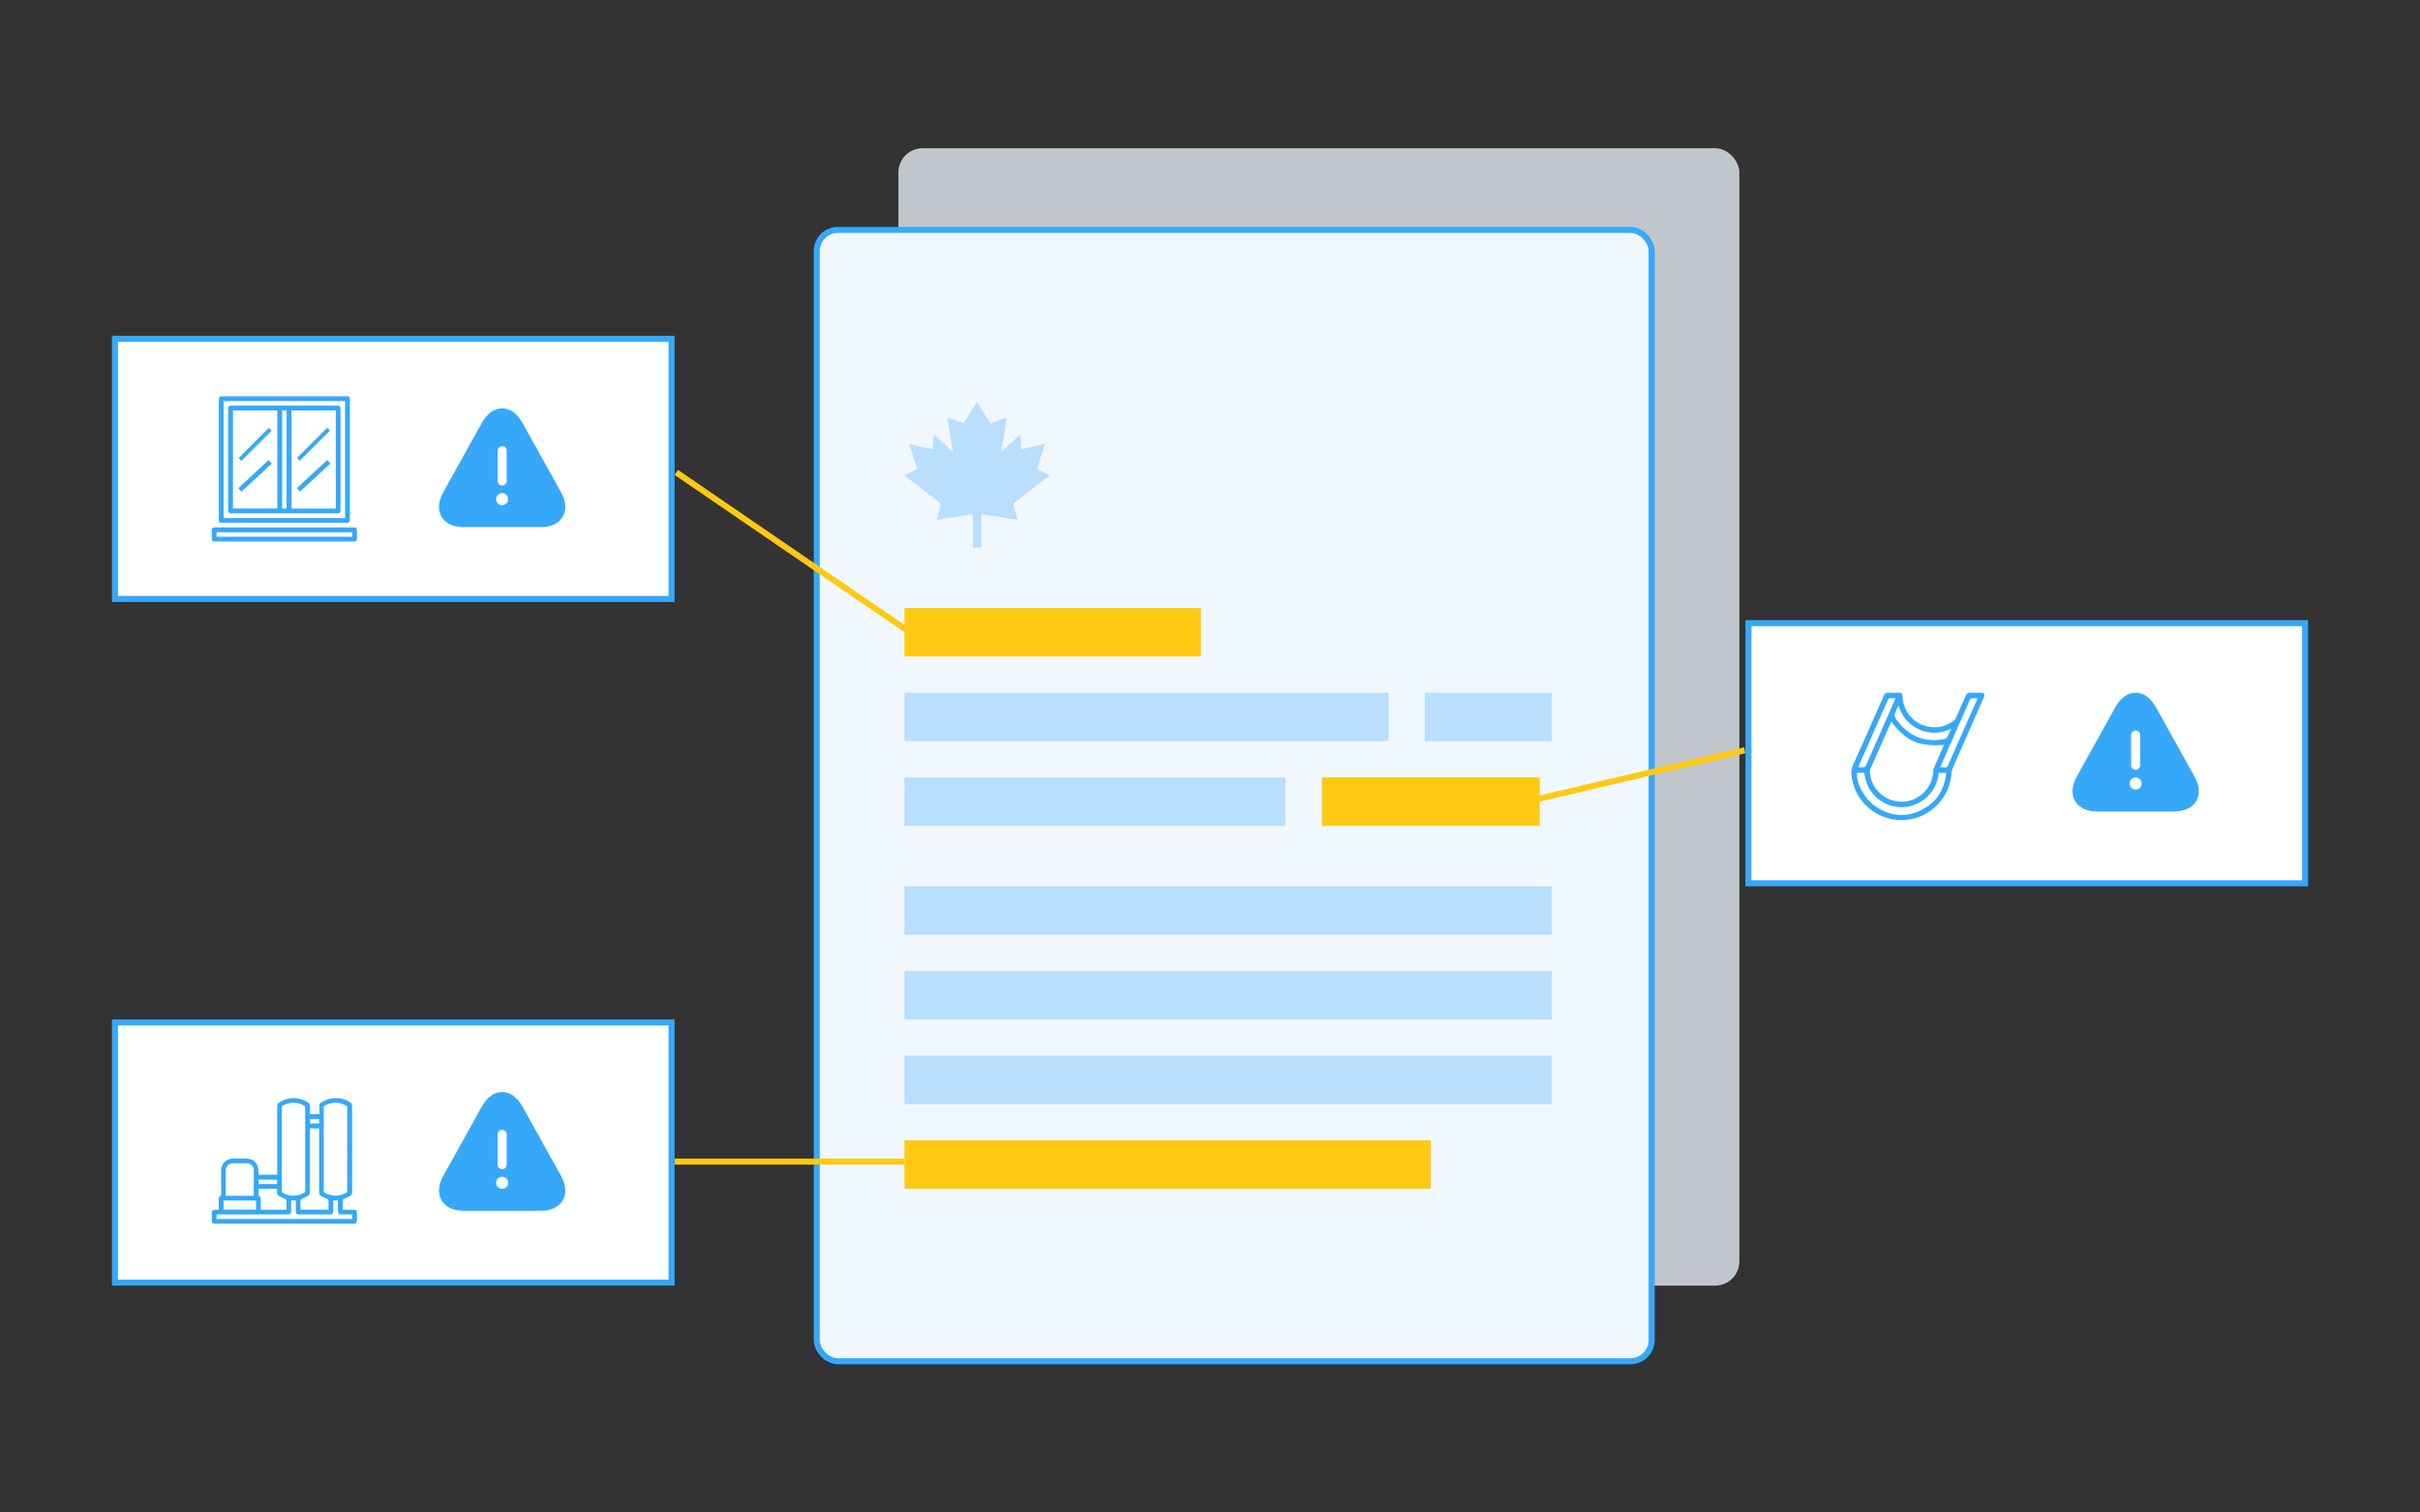
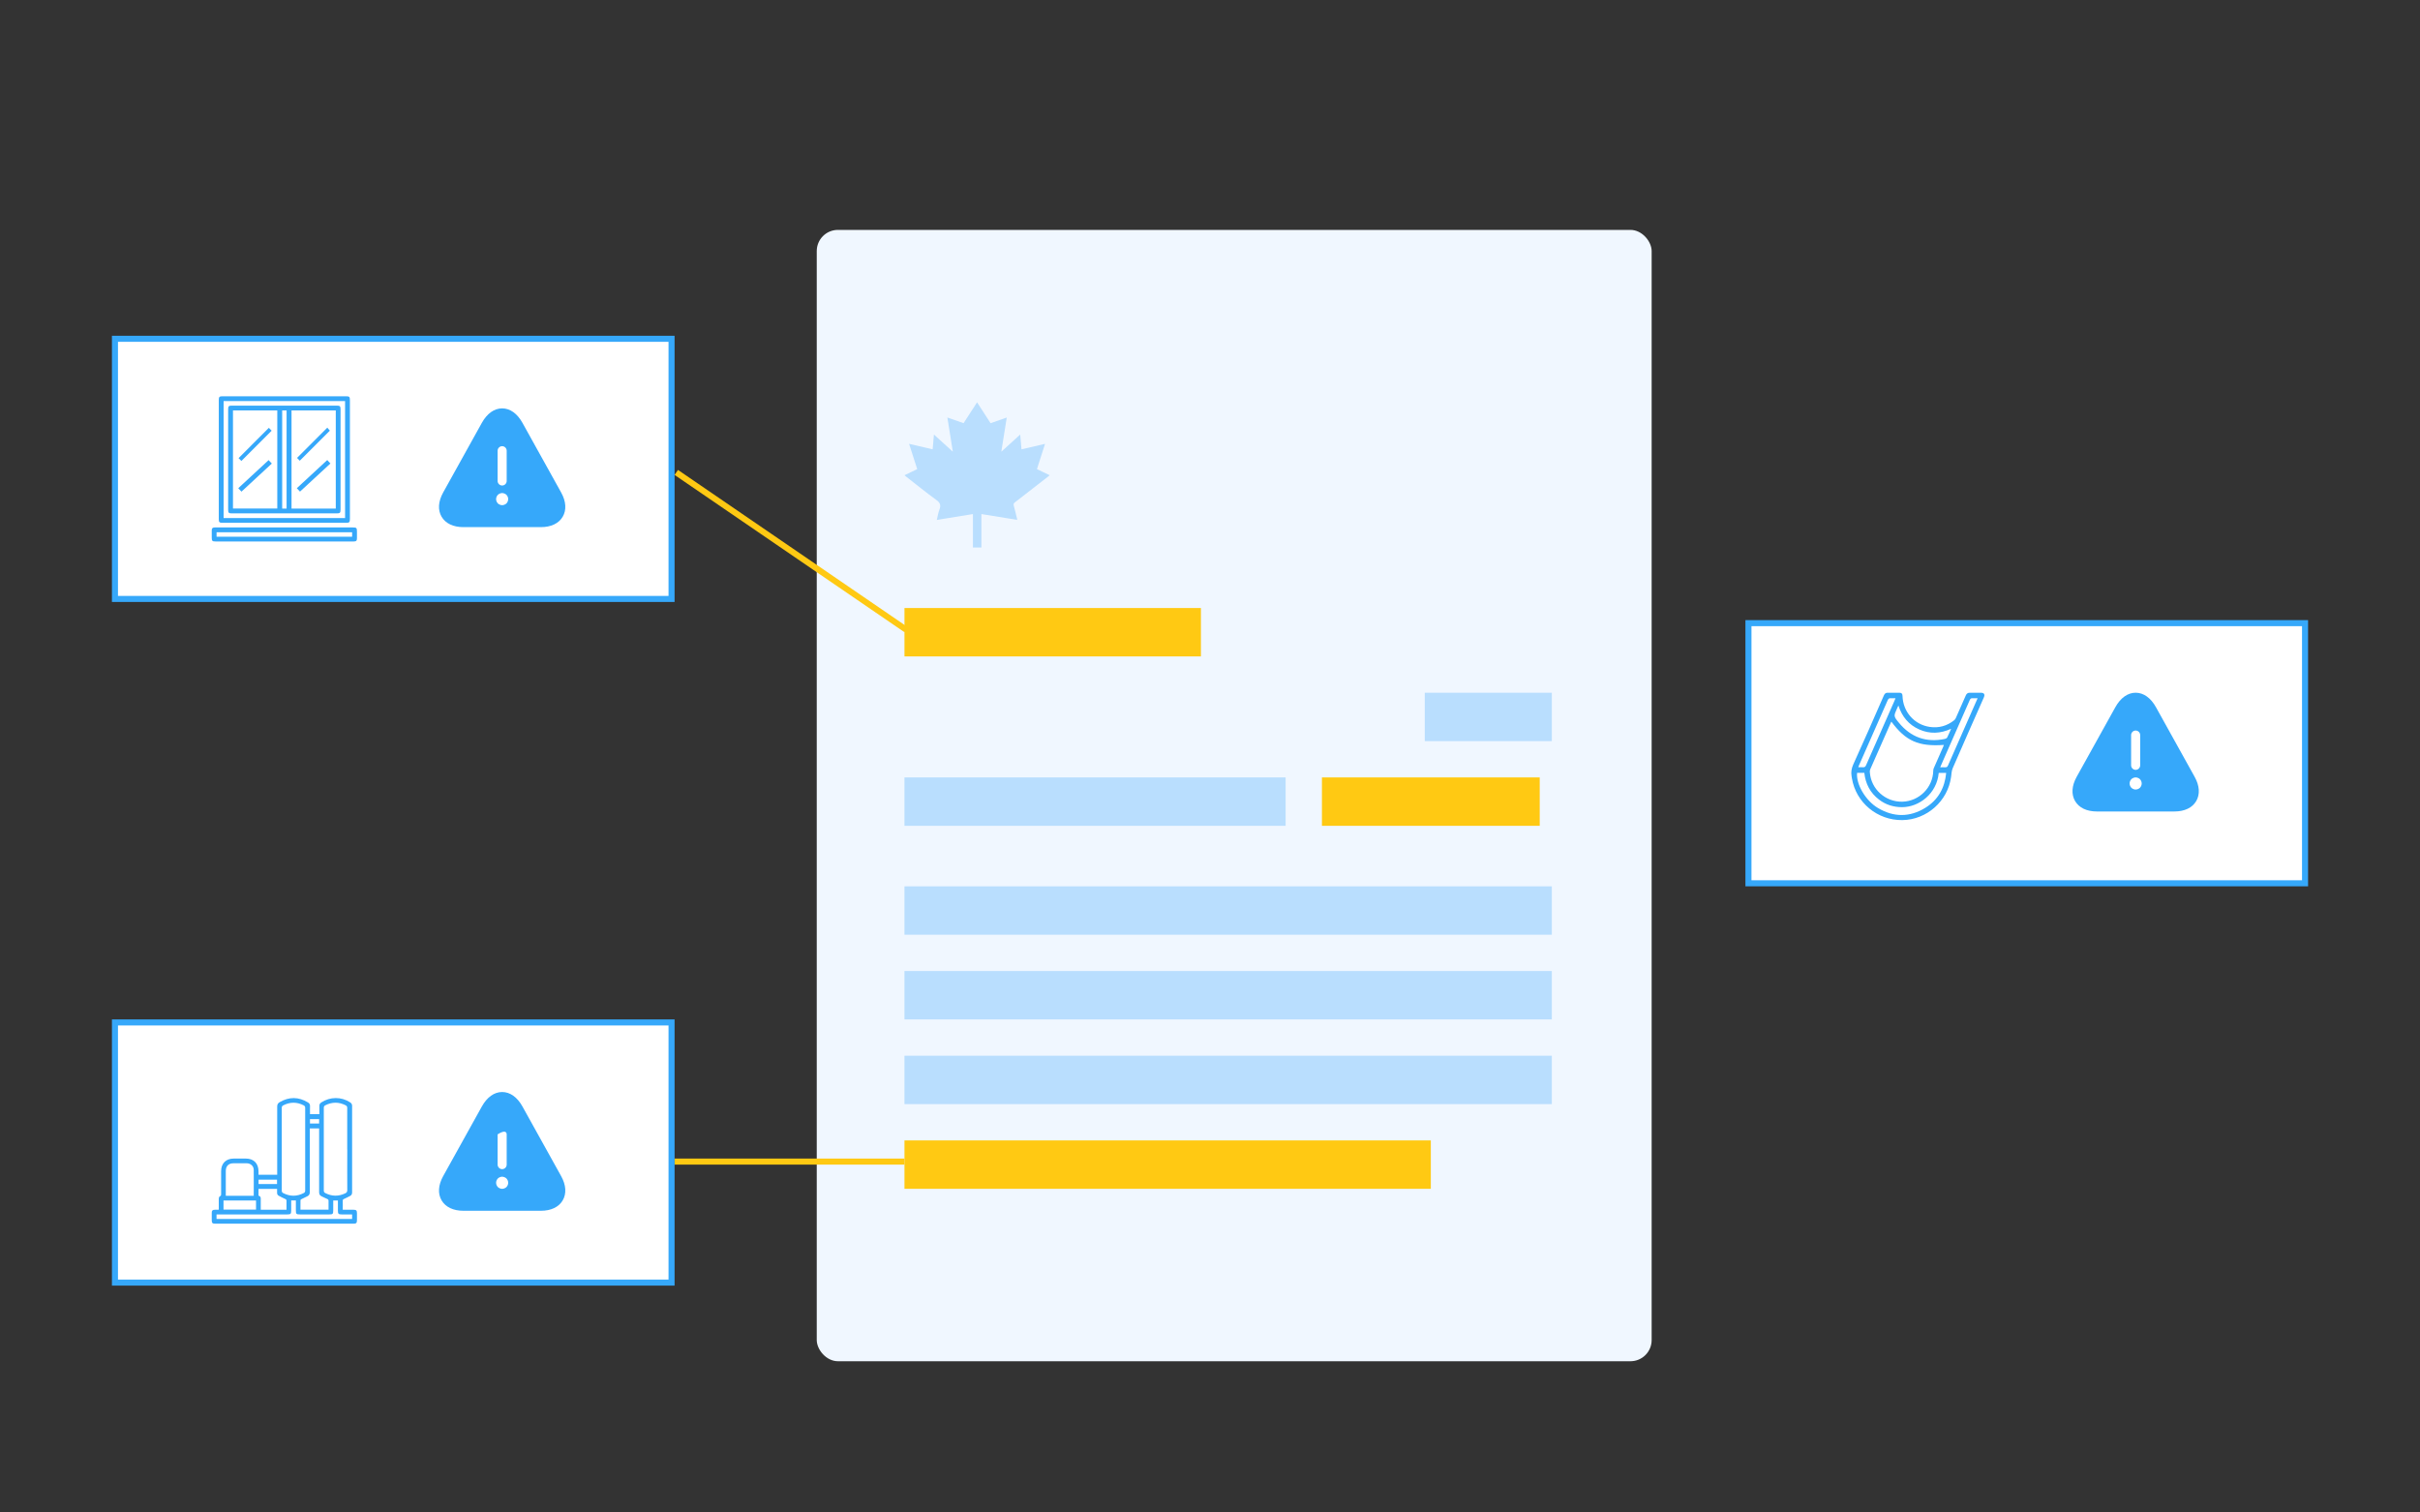
<svg xmlns="http://www.w3.org/2000/svg" width="400" height="250" viewBox="0 0 400 250" fill="none">
  <rect x="0" y="0" width="400" height="250" fill="#333333" stroke="none" />
  <g opacity="0.75">
-     <rect x="148.5" y="24.5" width="139" height="188" rx="4" fill="#F0F7FF" />
-   </g>
+     </g>
  <rect x="135" y="38" width="138" height="187" rx="3.5" fill="#F0F7FF" />
-   <rect x="135" y="38" width="138" height="187" rx="3.5" stroke="#36A8FA" />
  <path d="M160.814 84.97C158.802 85.296 156.851 85.612 154.846 85.937C154.994 85.329 155.074 84.746 155.283 84.213C155.563 83.5 155.385 83.087 154.76 82.633C153.066 81.4 151.439 80.078 149.785 78.791C149.698 78.723 149.615 78.65 149.5 78.553C150.22 78.208 150.902 77.882 151.606 77.544C151.163 76.165 150.725 74.8 150.263 73.363C151.583 73.67 152.849 73.965 154.155 74.27C154.226 73.462 154.294 72.68 154.369 71.826C155.421 72.781 156.425 73.693 157.494 74.664C157.188 72.746 156.895 70.913 156.591 69.012C157.509 69.332 158.375 69.634 159.269 69.945C160.005 68.808 160.738 67.677 161.499 66.5C162.26 67.674 162.992 68.806 163.732 69.948C164.618 69.638 165.481 69.336 166.406 69.013C166.105 70.901 165.812 72.741 165.506 74.663C166.571 73.696 167.576 72.784 168.63 71.827C168.703 72.671 168.77 73.445 168.842 74.271C170.131 73.97 171.4 73.675 172.733 73.364C172.277 74.787 171.838 76.156 171.394 77.541C172.096 77.878 172.78 78.205 173.5 78.55C173.399 78.637 173.325 78.705 173.247 78.766C171.412 80.194 169.581 81.626 167.74 83.045C167.544 83.196 167.496 83.325 167.562 83.563C167.755 84.266 167.919 84.977 168.093 85.685C168.11 85.751 168.116 85.82 168.135 85.93C166.154 85.609 164.205 85.293 162.215 84.97V90.5H160.813V84.968L160.814 84.97Z" fill="#B9DEFE" />
  <rect x="149.5" y="100.5" width="49" height="8" fill="#FFC913" />
-   <rect x="149.5" y="114.5" width="80" height="8" fill="#B9DEFE" />
  <rect x="235.5" y="114.5" width="21" height="8" fill="#B9DEFE" />
  <rect x="149.5" y="128.5" width="63" height="8" fill="#B9DEFE" />
  <rect x="218.5" y="128.5" width="36" height="8" fill="#FFC913" />
  <rect x="149.5" y="146.5" width="107" height="8" fill="#B9DEFE" />
  <rect x="149.5" y="160.5" width="107" height="8" fill="#B9DEFE" />
  <rect x="149.5" y="174.5" width="107" height="8" fill="#B9DEFE" />
  <rect x="149.5" y="188.5" width="87" height="8" fill="#FFC913" />
  <line x1="111.782" y1="78.087" x2="149.782" y2="104.087" stroke="#FFC913" />
-   <line x1="254.385" y1="132.013" x2="288.385" y2="124.013" stroke="#FFC913" />
  <line x1="111.5" y1="192" x2="149.5" y2="192" stroke="#FFC913" />
  <rect x="19" y="56" width="92" height="43" fill="white" />
  <rect x="19" y="56" width="92" height="43" stroke="#36A8FA" />
  <g clip-path="url(#clip0_727_13234)">
    <path d="M47.005 65.5C50.398 65.5 53.8 65.5 57.193 65.5C57.741 65.5 57.837 65.587 57.837 66.134C57.837 72.68 57.837 79.225 57.837 85.78C57.837 86.319 57.741 86.415 57.203 86.415C50.398 86.415 43.593 86.415 36.788 86.415C36.259 86.415 36.163 86.319 36.163 85.8C36.163 79.245 36.163 72.68 36.163 66.125C36.163 65.596 36.259 65.5 36.788 65.5C40.19 65.5 43.602 65.5 47.005 65.5ZM57.039 85.617V66.298H36.961V85.627H57.039V85.617Z" fill="#36A8FA" />
    <path d="M46.995 89.5C43.208 89.5 39.431 89.5 35.644 89.5C35.087 89.5 35 89.413 35 88.846C35 88.452 35 88.049 35 87.655C35 87.318 35.135 87.193 35.471 87.184C35.538 87.184 35.596 87.184 35.663 87.184C43.218 87.184 50.773 87.184 58.337 87.184C58.923 87.184 59 87.26 59 87.856C59 88.231 59 88.606 59 88.981C59 89.375 58.875 89.5 58.481 89.5C56.77 89.5 55.059 89.5 53.358 89.5C51.243 89.5 49.119 89.5 47.005 89.5H46.995ZM58.202 88.712V87.981H35.798V88.712H58.202Z" fill="#36A8FA" />
    <path d="M46.995 84.858C44.112 84.858 41.238 84.858 38.354 84.858C37.807 84.858 37.71 84.771 37.71 84.233C37.71 78.716 37.71 73.199 37.71 67.682C37.71 67.134 37.797 67.047 38.345 67.047C44.121 67.047 49.888 67.047 55.665 67.047C56.203 67.047 56.29 67.144 56.29 67.691C56.29 73.199 56.29 78.697 56.29 84.204C56.29 84.771 56.203 84.858 55.636 84.858C52.752 84.858 49.879 84.858 46.995 84.858ZM48.187 67.835V84.06H55.501V67.835H48.187ZM45.832 67.845H38.508V84.05H45.832V67.845ZM46.64 67.835V84.06H47.37V67.835H46.64Z" fill="#36A8FA" />
    <path d="M49.552 76.159C49.417 76.025 49.254 75.852 49.1 75.688C50.753 74.026 52.416 72.372 54.098 70.69C54.233 70.844 54.396 71.027 54.521 71.181C52.887 72.824 51.215 74.487 49.542 76.159H49.552Z" fill="#36A8FA" />
    <path d="M49.59 81.263C49.408 81.061 49.244 80.888 49.062 80.696C50.744 79.139 52.407 77.601 54.089 76.044C54.271 76.246 54.435 76.419 54.617 76.611C52.935 78.168 51.272 79.706 49.59 81.253V81.263Z" fill="#36A8FA" />
    <path d="M39.892 76.188C39.729 76.025 39.566 75.861 39.431 75.727C41.103 74.054 42.776 72.382 44.438 70.719C44.573 70.854 44.746 71.027 44.9 71.19C43.247 72.843 41.584 74.506 39.902 76.188H39.892Z" fill="#36A8FA" />
    <path d="M39.911 81.263C39.719 81.061 39.565 80.888 39.383 80.696C41.055 79.149 42.718 77.611 44.4 76.054C44.583 76.246 44.746 76.429 44.929 76.621C43.247 78.178 41.584 79.716 39.902 81.273L39.911 81.263Z" fill="#36A8FA" />
  </g>
  <path d="M92.76 81.42L86.36 69.9C85.5 68.35 84.31 67.5 83 67.5C81.69 67.5 80.5 68.35 79.64 69.9L73.24 81.42C72.43 82.89 72.34 84.3 72.99 85.41C73.64 86.52 74.92 87.13 76.6 87.13H89.4C91.08 87.13 92.36 86.52 93.01 85.41C93.66 84.3 93.57 82.88 92.76 81.42ZM82.25 74.5C82.25 74.09 82.59 73.75 83 73.75C83.41 73.75 83.75 74.09 83.75 74.5V79.5C83.75 79.91 83.41 80.25 83 80.25C82.59 80.25 82.25 79.91 82.25 79.5V74.5ZM83.71 83.21C83.66 83.25 83.61 83.29 83.56 83.33C83.5 83.37 83.44 83.4 83.38 83.42C83.32 83.45 83.26 83.47 83.19 83.48C83.13 83.49 83.06 83.5 83 83.5C82.94 83.5 82.87 83.49 82.8 83.48C82.74 83.47 82.68 83.45 82.62 83.42C82.56 83.4 82.5 83.37 82.44 83.33C82.39 83.29 82.34 83.25 82.29 83.21C82.11 83.02 82 82.76 82 82.5C82 82.24 82.11 81.98 82.29 81.79C82.34 81.75 82.39 81.71 82.44 81.67C82.5 81.63 82.56 81.6 82.62 81.58C82.68 81.55 82.74 81.53 82.8 81.52C82.93 81.49 83.07 81.49 83.19 81.52C83.26 81.53 83.32 81.55 83.38 81.58C83.44 81.6 83.5 81.63 83.56 81.67C83.61 81.71 83.66 81.75 83.71 81.79C83.89 81.98 84 82.24 84 82.5C84 82.76 83.89 83.02 83.71 83.21Z" fill="#36A8FA" />
  <rect x="19" y="169" width="92" height="43" fill="white" />
  <rect x="19" y="169" width="92" height="43" stroke="#36A8FA" />
  <g clip-path="url(#clip1_727_13234)">
    <path d="M56.627 199.962C57.272 199.962 57.856 199.962 58.45 199.962C58.88 199.962 59 200.091 59 200.519C59 200.913 59 201.307 59 201.701C59 202.146 58.88 202.266 58.424 202.266C53.479 202.266 48.535 202.266 43.59 202.266C40.933 202.266 38.268 202.266 35.611 202.266C35.103 202.266 35.009 202.163 35 201.675C35 201.273 35 200.861 35 200.459C35 200.091 35.129 199.971 35.507 199.962C35.688 199.962 35.868 199.962 36.058 199.962C36.075 199.962 36.101 199.953 36.161 199.936C36.161 199.388 36.161 198.823 36.161 198.266C36.161 198.009 36.169 197.778 36.47 197.658C36.522 197.632 36.548 197.478 36.548 197.384C36.548 196.125 36.548 194.866 36.548 193.598C36.548 192.296 37.339 191.499 38.655 191.499C39.308 191.499 39.962 191.499 40.615 191.499C41.939 191.499 42.722 192.287 42.731 193.624C42.731 193.803 42.731 193.983 42.731 194.18H45.818C45.818 194.06 45.818 193.932 45.818 193.812C45.818 190.18 45.818 186.548 45.818 182.908C45.818 182.565 45.929 182.351 46.222 182.18C47.795 181.263 49.352 181.281 50.908 182.223C51.141 182.368 51.252 182.548 51.244 182.822C51.226 183.259 51.244 183.696 51.244 184.159H52.791C52.791 183.705 52.8 183.251 52.791 182.788C52.791 182.531 52.886 182.377 53.092 182.231C54.563 181.263 56.42 181.255 57.882 182.214C58.097 182.36 58.2 182.523 58.2 182.788C58.2 187.551 58.2 192.322 58.2 197.084C58.2 197.35 58.123 197.547 57.891 197.666C57.555 197.838 57.229 198.018 56.885 198.163C56.73 198.232 56.644 198.283 56.653 198.48C56.67 198.96 56.653 199.44 56.653 199.953L56.627 199.962ZM50.444 189.957C50.444 187.679 50.444 185.409 50.444 183.131C50.444 182.925 50.384 182.805 50.195 182.702C49.059 182.12 47.933 182.129 46.806 182.711C46.635 182.805 46.574 182.917 46.574 183.114C46.574 187.679 46.574 192.236 46.574 196.801C46.574 196.998 46.635 197.11 46.806 197.204C47.942 197.786 49.059 197.786 50.195 197.204C50.384 197.11 50.444 196.99 50.444 196.776C50.444 194.497 50.444 192.227 50.444 189.949V189.957ZM57.392 189.992C57.392 187.705 57.392 185.418 57.392 183.131C57.392 182.925 57.332 182.805 57.143 182.702C56.008 182.12 54.881 182.129 53.755 182.702C53.583 182.797 53.522 182.908 53.522 183.105C53.522 187.67 53.522 192.227 53.522 196.793C53.522 196.99 53.583 197.101 53.755 197.195C54.847 197.761 55.947 197.778 57.065 197.247C57.306 197.135 57.401 196.99 57.401 196.716C57.383 194.472 57.401 192.227 57.401 189.983L57.392 189.992ZM54.305 199.953C54.305 199.448 54.296 198.968 54.305 198.489C54.305 198.3 54.227 198.24 54.073 198.172C53.746 198.035 53.436 197.872 53.118 197.718C52.834 197.581 52.748 197.358 52.748 197.041C52.757 193.658 52.748 190.266 52.748 186.882V186.514H51.209C51.209 186.66 51.209 186.78 51.209 186.908C51.209 190.283 51.209 193.658 51.209 197.033C51.209 197.367 51.106 197.589 50.814 197.726C50.495 197.881 50.177 198.035 49.868 198.189C49.79 198.232 49.679 198.292 49.67 198.352C49.653 198.883 49.661 199.414 49.661 199.945H54.296L54.305 199.953ZM41.939 197.641C41.939 196.185 41.957 194.763 41.939 193.349C41.931 192.741 41.423 192.287 40.796 192.279C40.056 192.27 39.317 192.279 38.577 192.279C37.786 192.279 37.322 192.75 37.322 193.546C37.322 194.771 37.322 196.005 37.322 197.23C37.322 197.367 37.322 197.504 37.322 197.649H41.948L41.939 197.641ZM48.131 198.429C48.131 199.003 48.131 199.542 48.131 200.082C48.131 200.647 48.045 200.733 47.486 200.733C43.711 200.733 39.936 200.733 36.161 200.733H35.791V201.487H58.2V200.733C57.615 200.733 57.065 200.733 56.506 200.733C55.939 200.733 55.853 200.647 55.853 200.091C55.853 199.542 55.853 198.986 55.853 198.437H55.079C55.079 198.986 55.079 199.517 55.079 200.048C55.079 200.664 55.01 200.733 54.408 200.733C52.8 200.733 51.192 200.733 49.584 200.733C48.974 200.733 48.905 200.664 48.905 200.048C48.905 199.508 48.905 198.968 48.905 198.42H48.131V198.429ZM47.357 199.953C47.357 199.448 47.348 198.968 47.357 198.489C47.357 198.3 47.288 198.24 47.125 198.172C46.772 198.018 46.437 197.838 46.093 197.658C45.878 197.547 45.792 197.375 45.8 197.135C45.809 196.93 45.8 196.716 45.8 196.51H42.731V197.632C43.049 197.701 43.126 197.932 43.1 198.232C43.092 198.395 43.1 198.549 43.1 198.711C43.1 199.123 43.1 199.534 43.1 199.953H47.348H47.357ZM36.943 199.936H42.318V198.437H36.943V199.936ZM45.792 194.985H42.739V195.714H45.792V194.985ZM52.748 184.981H51.235V185.709H52.748V184.981Z" fill="#36A8FA" />
  </g>
-   <path d="M92.76 194.42L86.36 182.9C85.5 181.35 84.31 180.5 83 180.5C81.69 180.5 80.5 181.35 79.64 182.9L73.24 194.42C72.43 195.89 72.34 197.3 72.99 198.41C73.64 199.52 74.92 200.13 76.6 200.13H89.4C91.08 200.13 92.36 199.52 93.01 198.41C93.66 197.3 93.57 195.88 92.76 194.42ZM82.25 187.5C82.25 187.09 82.59 186.75 83 186.75C83.41 186.75 83.75 187.09 83.75 187.5V192.5C83.75 192.91 83.41 193.25 83 193.25C82.59 193.25 82.25 192.91 82.25 192.5V187.5ZM83.71 196.21C83.66 196.25 83.61 196.29 83.56 196.33C83.5 196.37 83.44 196.4 83.38 196.42C83.32 196.45 83.26 196.47 83.19 196.48C83.13 196.49 83.06 196.5 83 196.5C82.94 196.5 82.87 196.49 82.8 196.48C82.74 196.47 82.68 196.45 82.62 196.42C82.56 196.4 82.5 196.37 82.44 196.33C82.39 196.29 82.34 196.25 82.29 196.21C82.11 196.02 82 195.76 82 195.5C82 195.24 82.11 194.98 82.29 194.79C82.34 194.75 82.39 194.71 82.44 194.67C82.5 194.63 82.56 194.6 82.62 194.58C82.68 194.55 82.74 194.53 82.8 194.52C82.93 194.49 83.07 194.49 83.19 194.52C83.26 194.53 83.32 194.55 83.38 194.58C83.44 194.6 83.5 194.63 83.56 194.67C83.61 194.71 83.66 194.75 83.71 194.79C83.89 194.98 84 195.24 84 195.5C84 195.76 83.89 196.02 83.71 196.21Z" fill="#36A8FA" />
+   <path d="M92.76 194.42L86.36 182.9C85.5 181.35 84.31 180.5 83 180.5C81.69 180.5 80.5 181.35 79.64 182.9L73.24 194.42C72.43 195.89 72.34 197.3 72.99 198.41C73.64 199.52 74.92 200.13 76.6 200.13H89.4C91.08 200.13 92.36 199.52 93.01 198.41C93.66 197.3 93.57 195.88 92.76 194.42ZM82.25 187.5C83.41 186.75 83.75 187.09 83.75 187.5V192.5C83.75 192.91 83.41 193.25 83 193.25C82.59 193.25 82.25 192.91 82.25 192.5V187.5ZM83.71 196.21C83.66 196.25 83.61 196.29 83.56 196.33C83.5 196.37 83.44 196.4 83.38 196.42C83.32 196.45 83.26 196.47 83.19 196.48C83.13 196.49 83.06 196.5 83 196.5C82.94 196.5 82.87 196.49 82.8 196.48C82.74 196.47 82.68 196.45 82.62 196.42C82.56 196.4 82.5 196.37 82.44 196.33C82.39 196.29 82.34 196.25 82.29 196.21C82.11 196.02 82 195.76 82 195.5C82 195.24 82.11 194.98 82.29 194.79C82.34 194.75 82.39 194.71 82.44 194.67C82.5 194.63 82.56 194.6 82.62 194.58C82.68 194.55 82.74 194.53 82.8 194.52C82.93 194.49 83.07 194.49 83.19 194.52C83.26 194.53 83.32 194.55 83.38 194.58C83.44 194.6 83.5 194.63 83.56 194.67C83.61 194.71 83.66 194.75 83.71 194.79C83.89 194.98 84 195.24 84 195.5C84 195.76 83.89 196.02 83.71 196.21Z" fill="#36A8FA" />
  <rect x="289" y="103" width="92" height="43" fill="white" />
  <rect x="289" y="103" width="92" height="43" stroke="#36A8FA" />
  <path d="M312.955 114.503C313.281 114.503 313.617 114.503 313.943 114.503C314.316 114.503 314.456 114.653 314.465 115.026C314.54 117.64 316.387 119.769 318.96 120.151C320.462 120.375 321.823 119.993 323.017 119.04C323.138 118.947 323.232 118.798 323.288 118.658C323.838 117.425 324.388 116.193 324.92 114.961C325.06 114.625 325.265 114.494 325.628 114.503C326.225 114.522 326.813 114.503 327.41 114.503C327.96 114.503 328.128 114.783 327.904 115.288C326.188 119.171 324.463 123.055 322.775 126.948C322.579 127.386 322.56 127.909 322.495 128.404C321.954 132.418 318.485 135.499 314.447 135.555C310.315 135.611 306.762 132.67 306.1 128.637C306.082 128.525 306.063 128.404 306.044 128.292C305.932 127.62 306.035 127.004 306.324 126.359C308.049 122.569 309.719 118.76 311.388 114.942C311.528 114.625 311.724 114.475 312.069 114.503C312.367 114.522 312.666 114.503 312.964 114.503H312.955ZM312.619 119.283C312.582 119.358 312.554 119.404 312.535 119.442C311.397 122.018 310.26 124.586 309.131 127.162C309.066 127.312 309.047 127.489 309.066 127.657C309.262 130.439 311.64 132.577 314.437 132.512C317.235 132.437 319.492 130.168 319.548 127.377C319.548 127.246 319.576 127.097 319.632 126.976C320.154 125.781 320.686 124.586 321.208 123.391C321.245 123.307 321.264 123.223 321.301 123.129C317.123 123.428 314.988 122.485 312.619 119.274V119.283ZM320.453 127.732C320.154 131.195 317.189 133.417 314.391 133.417C312.983 133.417 311.705 133.025 310.595 132.175C309.131 131.065 308.348 129.562 308.152 127.741H306.958C306.762 129.599 308.348 132.334 310.409 133.557C313.011 135.107 315.668 135.107 318.242 133.52C320.35 132.213 321.45 130.243 321.684 127.75H320.453V127.732ZM313.318 115.409C313.02 115.409 312.768 115.428 312.516 115.409C312.255 115.39 312.134 115.484 312.022 115.726C310.437 119.33 308.851 122.933 307.257 126.537C307.219 126.621 307.201 126.705 307.154 126.817C307.443 126.817 307.686 126.798 307.928 126.817C308.208 126.845 308.329 126.733 308.441 126.481C309.97 122.999 311.5 119.526 313.039 116.053C313.123 115.857 313.206 115.652 313.309 115.409H313.318ZM326.878 115.409C326.57 115.409 326.318 115.428 326.076 115.409C325.796 115.381 325.666 115.493 325.563 115.745C324.099 119.078 322.625 122.411 321.161 125.743C321.012 126.089 320.863 126.434 320.695 126.826C320.993 126.826 321.245 126.808 321.497 126.826C321.758 126.845 321.889 126.761 321.991 126.509C323.297 123.531 324.612 120.562 325.917 117.593C326.225 116.884 326.542 116.184 326.878 115.418V115.409ZM322.504 120.459C320.714 121.272 318.97 121.346 317.226 120.571C315.491 119.797 314.382 118.462 313.785 116.613C313.691 116.809 313.626 116.959 313.561 117.099C313.001 118.359 312.973 118.378 313.859 119.451C315.846 121.878 318.392 122.775 321.46 122.14C321.609 122.112 321.795 122.009 321.851 121.888C322.085 121.449 322.262 120.982 322.504 120.45V120.459Z" fill="#36A8FA" />
  <path d="M362.76 128.42L356.36 116.9C355.5 115.35 354.31 114.5 353 114.5C351.69 114.5 350.5 115.35 349.64 116.9L343.24 128.42C342.43 129.89 342.34 131.3 342.99 132.41C343.64 133.52 344.92 134.13 346.6 134.13H359.4C361.08 134.13 362.36 133.52 363.01 132.41C363.66 131.3 363.57 129.88 362.76 128.42ZM352.25 121.5C352.25 121.09 352.59 120.75 353 120.75C353.41 120.75 353.75 121.09 353.75 121.5V126.5C353.75 126.91 353.41 127.25 353 127.25C352.59 127.25 352.25 126.91 352.25 126.5V121.5ZM353.71 130.21C353.66 130.25 353.61 130.29 353.56 130.33C353.5 130.37 353.44 130.4 353.38 130.42C353.32 130.45 353.26 130.47 353.19 130.48C353.13 130.49 353.06 130.5 353 130.5C352.94 130.5 352.87 130.49 352.8 130.48C352.74 130.47 352.68 130.45 352.62 130.42C352.56 130.4 352.5 130.37 352.44 130.33C352.39 130.29 352.34 130.25 352.29 130.21C352.11 130.02 352 129.76 352 129.5C352 129.24 352.11 128.98 352.29 128.79C352.34 128.75 352.39 128.71 352.44 128.67C352.5 128.63 352.56 128.6 352.62 128.58C352.68 128.55 352.74 128.53 352.8 128.52C352.93 128.49 353.07 128.49 353.19 128.52C353.26 128.53 353.32 128.55 353.38 128.58C353.44 128.6 353.5 128.63 353.56 128.67C353.61 128.71 353.66 128.75 353.71 128.79C353.89 128.98 354 129.24 354 129.5C354 129.76 353.89 130.02 353.71 130.21Z" fill="#36A8FA" />
  <defs>
    <clipPath id="clip0_727_13234">
      <rect width="24" height="24" fill="white" transform="translate(35 65.5)" />
    </clipPath>
    <clipPath id="clip1_727_13234">
      <rect width="24" height="24" fill="white" transform="translate(35 178.5)" />
    </clipPath>
  </defs>
</svg>